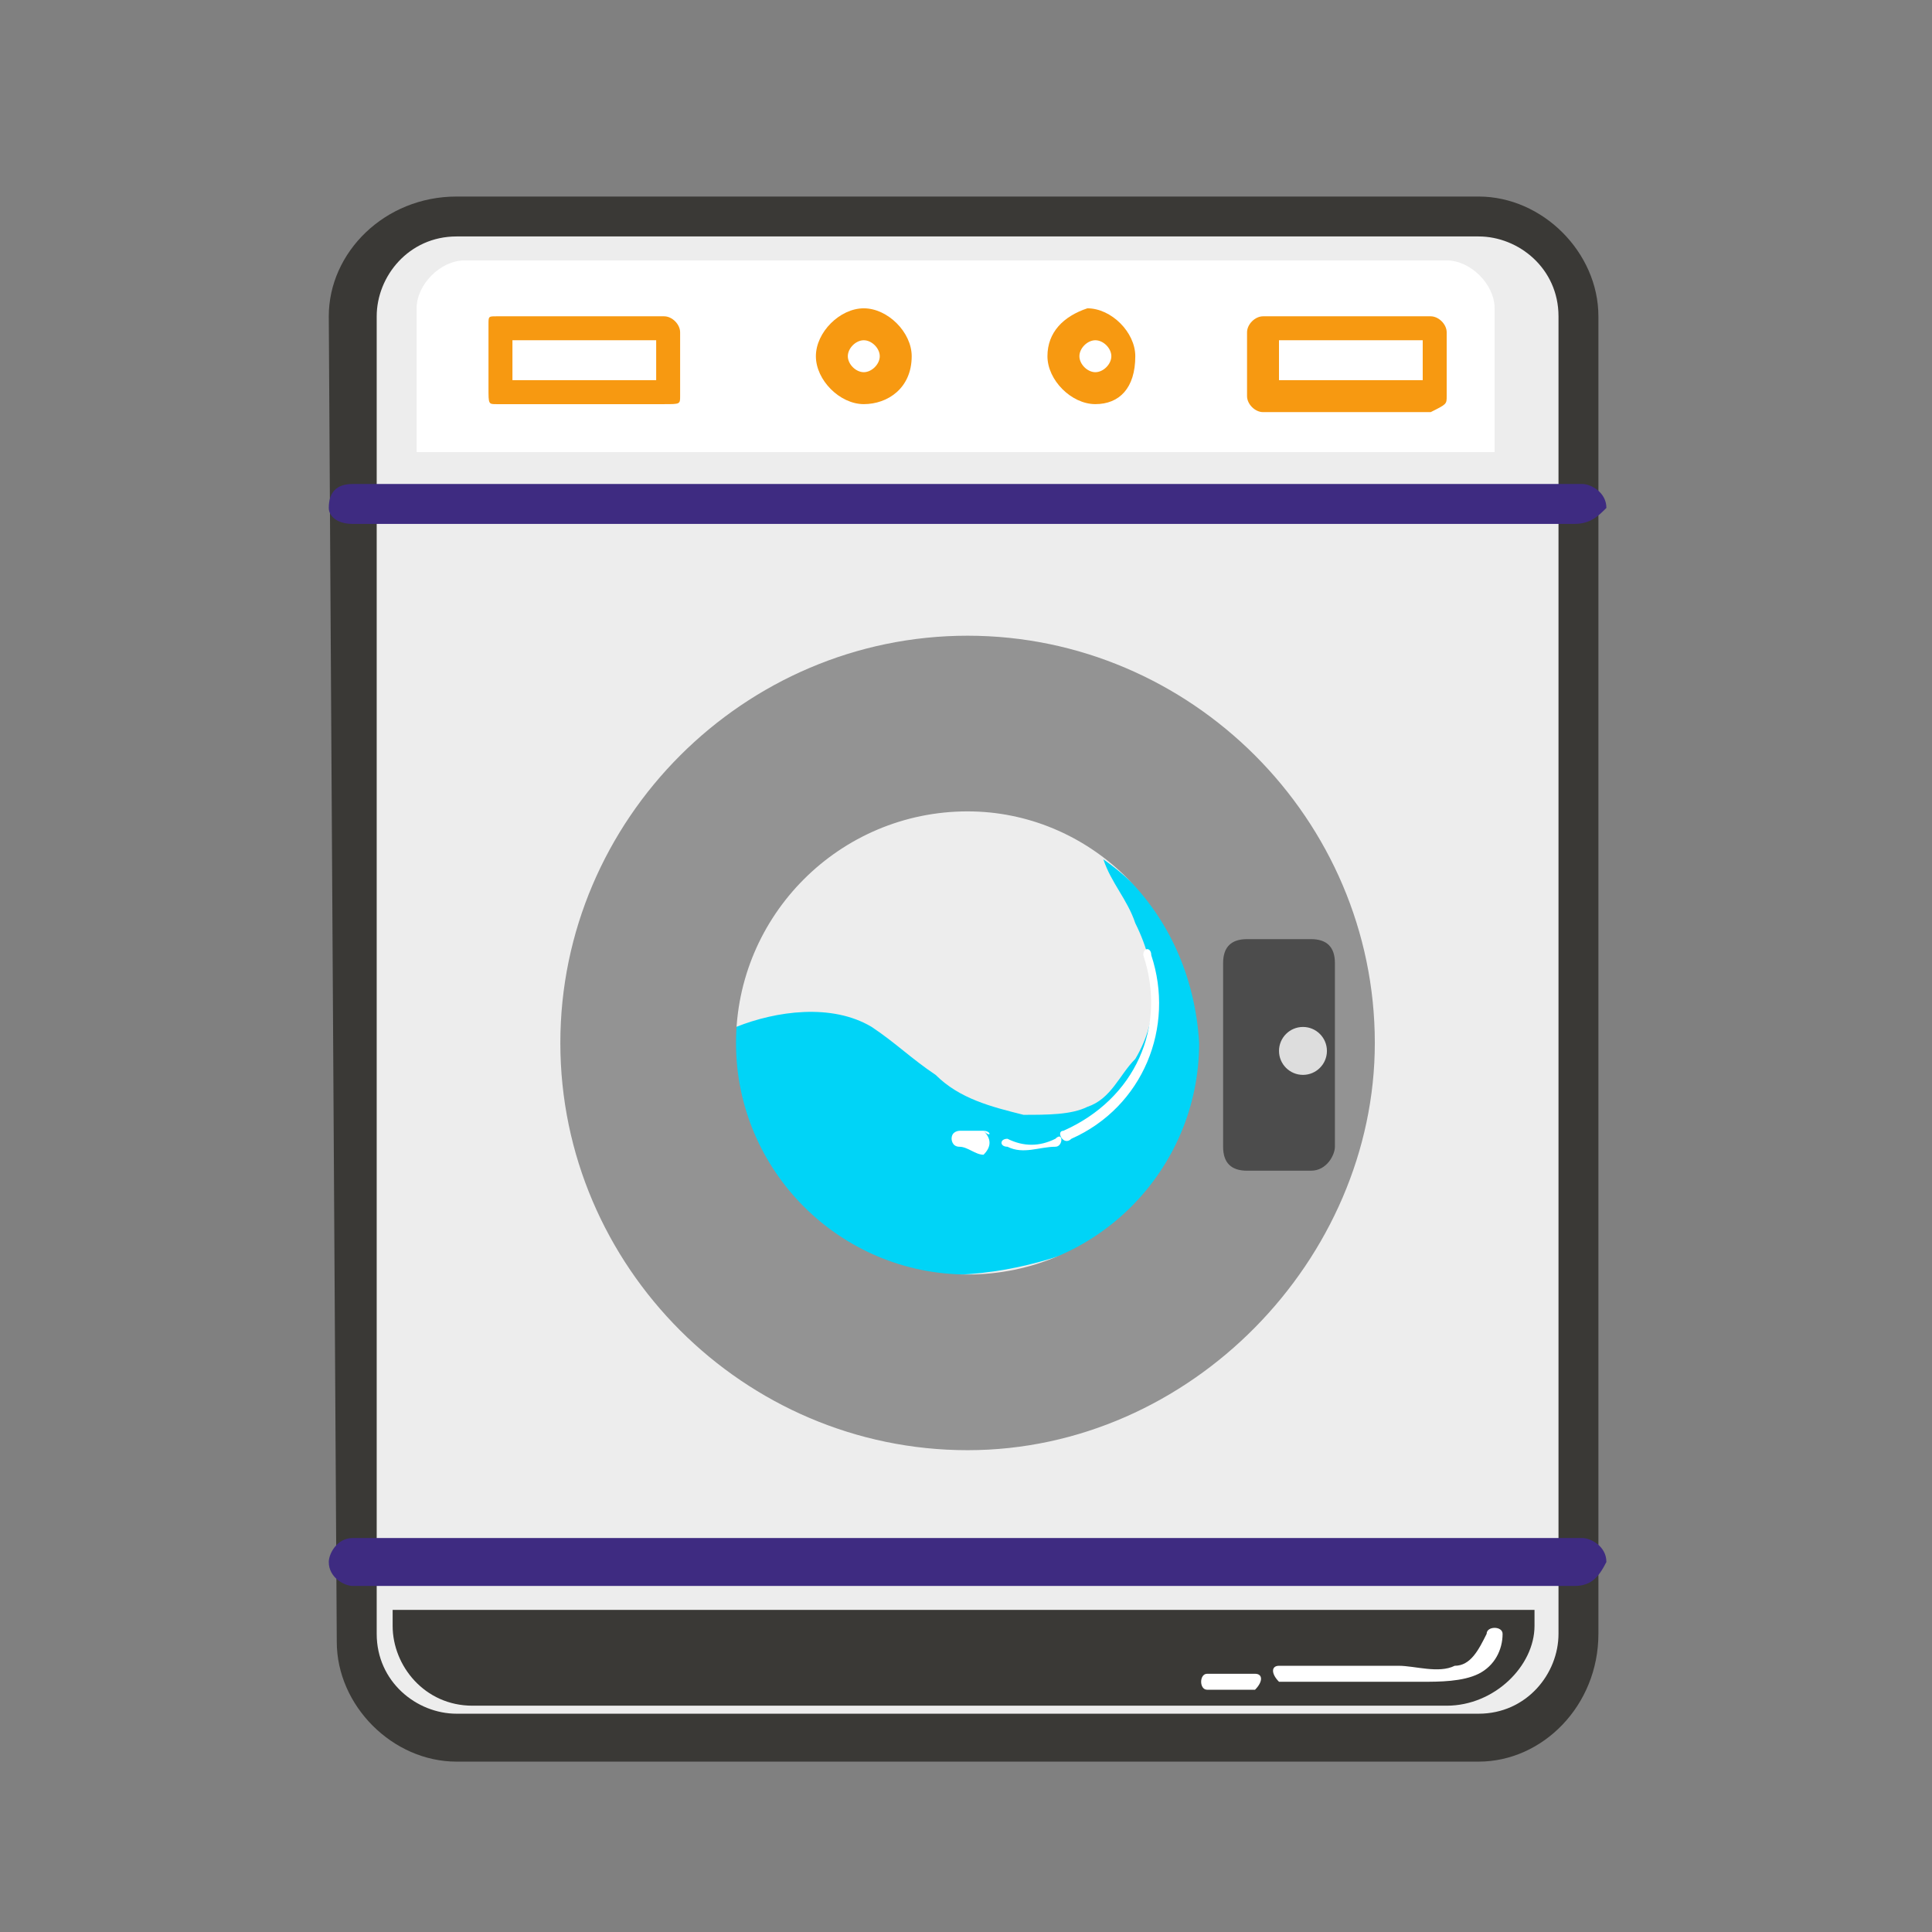
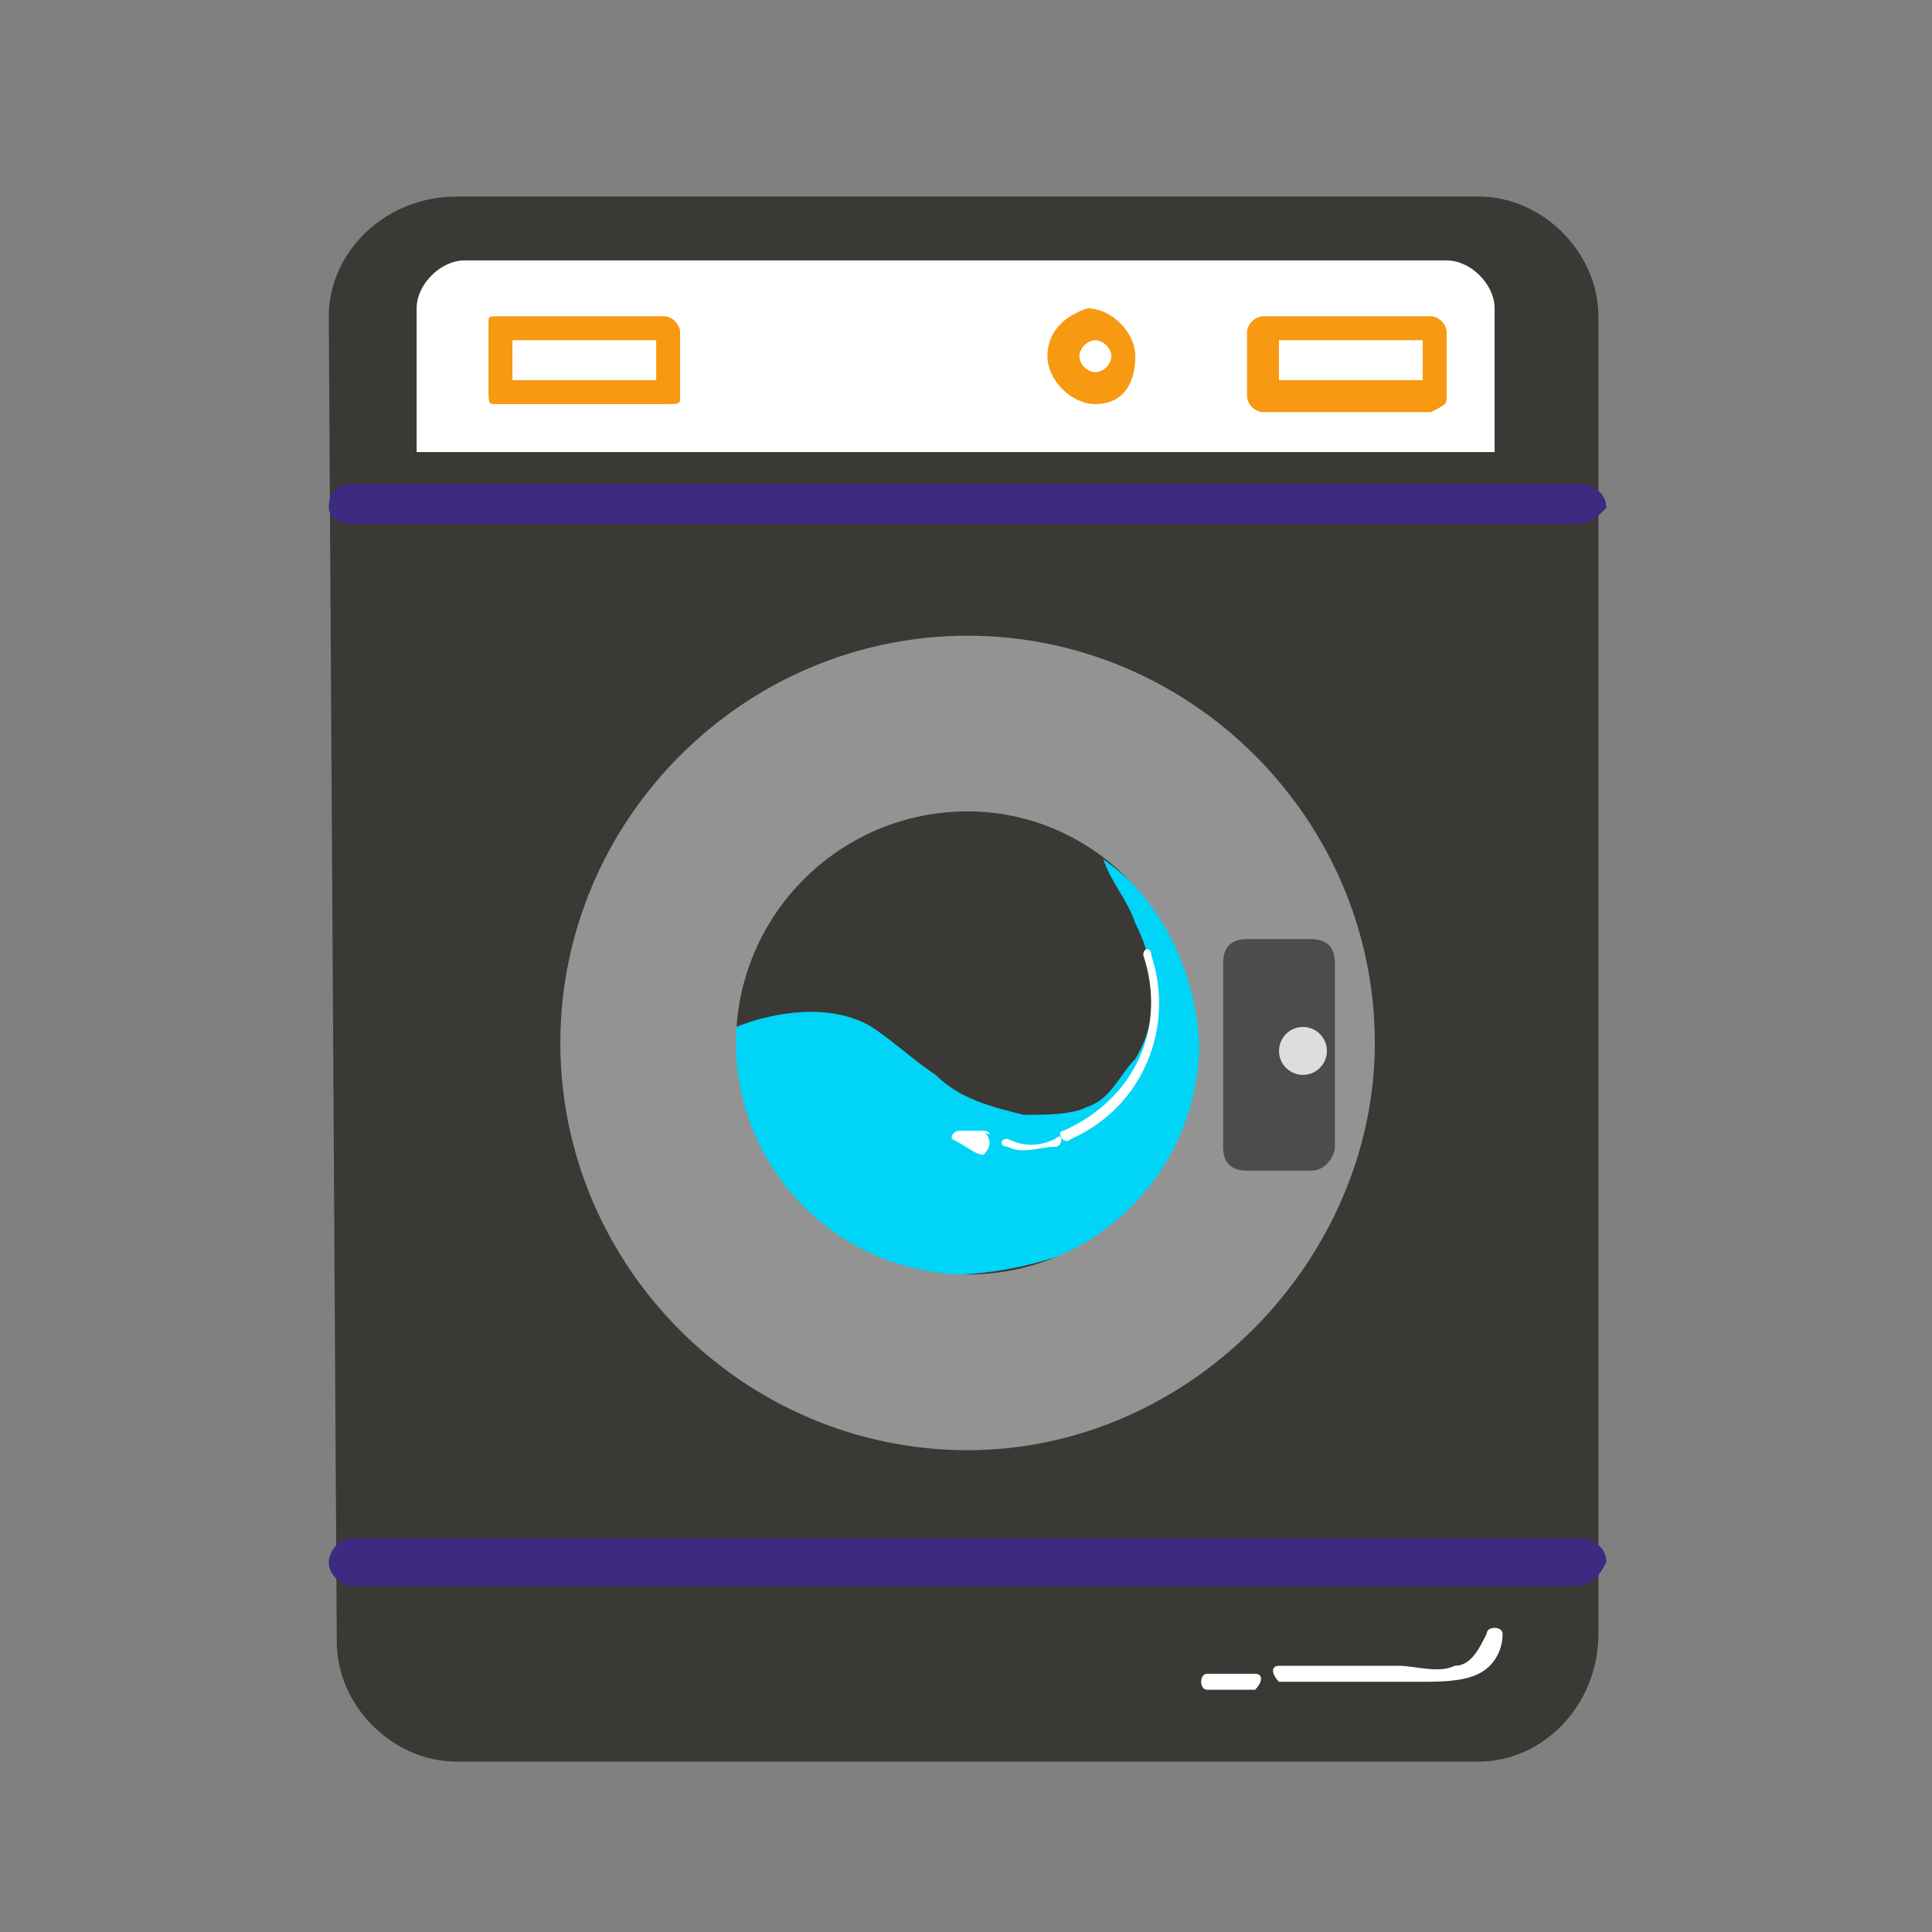
<svg xmlns="http://www.w3.org/2000/svg" width="96" height="96" viewBox="0 0 96 96" fill="none">
  <rect x="0" y="0" width="96" height="96" fill="#808080" stroke="none" />
  <path fill-rule="evenodd" clip-rule="evenodd" d="M73.473 87.534L22.685 87.534C19.511 87.534 16.734 84.756 16.734 81.582L16.337 15.717C16.337 12.543 19.114 9.766 22.685 9.766L73.473 9.766C76.647 9.766 79.424 12.543 79.424 15.717L79.424 81.185C79.424 84.756 76.647 87.534 73.473 87.534Z" fill="#3A3936" />
-   <path fill-rule="evenodd" clip-rule="evenodd" d="M22.686 11.749C20.305 11.749 18.718 13.733 18.718 15.717L18.718 81.185C18.718 83.566 20.702 85.153 22.686 85.153L73.473 85.153C75.854 85.153 77.441 83.169 77.441 81.185L77.441 15.717C77.441 13.336 75.457 11.749 73.473 11.749L22.686 11.749Z" fill="#EDEDED" />
  <path fill-rule="evenodd" clip-rule="evenodd" d="M78.234 26.033L17.527 26.033C16.734 26.033 16.337 25.636 16.337 25.239C16.337 24.446 16.734 24.049 17.527 24.049L78.631 24.049C79.028 24.049 79.821 24.446 79.821 25.239C79.424 25.636 79.028 26.033 78.234 26.033Z" fill="#3E2B81" />
  <path fill-rule="evenodd" clip-rule="evenodd" d="M78.234 78.805L17.527 78.805C17.131 78.805 16.337 78.408 16.337 77.614C16.337 77.217 16.734 76.424 17.527 76.424L78.631 76.424C79.028 76.424 79.821 76.821 79.821 77.614C79.424 78.408 79.028 78.805 78.234 78.805Z" fill="#3E2B81" />
  <path fill-rule="evenodd" clip-rule="evenodd" d="M33.002 53.411C32.605 53.014 36.176 51.03 36.573 51.03C38.557 50.236 41.334 49.84 43.318 51.03C44.508 51.824 45.302 52.617 46.492 53.411C47.683 54.601 49.27 54.998 50.857 55.395C52.047 55.395 53.237 55.395 54.031 54.998C55.221 54.601 55.618 53.411 56.412 52.617C57.602 50.633 57.602 48.253 56.412 45.872C56.015 44.682 55.221 43.888 54.825 42.698C58.792 45.475 61.57 51.03 59.983 55.791C58.792 58.966 56.412 60.95 55.221 61.346C55.221 61.346 46.492 66.108 39.35 60.95C38.954 60.156 38.16 59.759 37.763 58.966C35.779 57.379 34.589 55.395 33.002 53.411Z" fill="#00D4F7" />
  <path fill-rule="evenodd" clip-rule="evenodd" d="M48.079 72.059C36.969 72.059 27.843 62.933 27.843 51.824C27.843 40.714 36.969 31.588 48.079 31.588C59.189 31.588 68.314 40.714 68.314 51.824C68.314 62.536 59.189 72.059 48.079 72.059ZM48.079 40.317C41.73 40.317 36.572 45.475 36.572 51.824C36.572 58.172 41.73 63.33 48.079 63.33C54.427 63.33 59.585 58.172 59.585 51.824C59.189 45.078 54.031 40.317 48.079 40.317Z" fill="#939393" />
  <path d="M56.808 47.459C57.999 51.03 56.412 54.601 52.841 56.188C52.444 56.188 52.841 56.982 53.237 56.585C56.808 54.998 58.395 51.03 57.205 47.459C57.205 47.063 56.808 47.063 56.808 47.459Z" fill="white" />
  <path d="M52.442 56.585C51.648 56.981 50.855 56.981 50.061 56.585C49.664 56.585 49.664 56.981 50.061 56.981C50.855 57.378 51.648 56.981 52.442 56.981C52.839 56.981 52.839 56.188 52.442 56.585Z" fill="white" />
-   <path d="M48.871 56.188C48.474 56.188 48.474 56.188 48.474 56.188C48.078 56.188 48.078 56.188 47.681 56.188C47.681 56.188 47.284 56.188 47.284 56.585C47.284 56.585 47.284 56.982 47.681 56.982C48.078 56.982 48.474 57.379 48.871 57.379C49.268 56.982 49.268 56.585 48.871 56.188C49.268 56.585 49.268 56.188 48.871 56.188Z" fill="white" />
+   <path d="M48.871 56.188C48.474 56.188 48.474 56.188 48.474 56.188C48.078 56.188 48.078 56.188 47.681 56.188C47.681 56.188 47.284 56.188 47.284 56.585C48.078 56.982 48.474 57.379 48.871 57.379C49.268 56.982 49.268 56.585 48.871 56.188C49.268 56.585 49.268 56.188 48.871 56.188Z" fill="white" />
  <path fill-rule="evenodd" clip-rule="evenodd" d="M74.266 22.463L20.702 22.463L20.702 15.321C20.702 14.13 21.892 12.94 23.082 12.94L71.886 12.94C73.076 12.94 74.266 14.13 74.266 15.321L74.266 22.463Z" fill="white" />
  <path fill-rule="evenodd" clip-rule="evenodd" d="M25.463 16.907L32.605 16.907L32.605 18.891L25.463 18.891L25.463 16.907ZM33.795 19.685L33.795 16.511C33.795 16.114 33.398 15.717 33.002 15.717L24.669 15.717C24.273 15.717 24.273 15.717 24.273 16.114L24.273 19.288C24.273 20.082 24.273 20.082 24.669 20.082L33.002 20.082C33.795 20.082 33.795 20.082 33.795 19.685Z" fill="#F79911" />
  <path fill-rule="evenodd" clip-rule="evenodd" d="M63.552 16.907L70.694 16.907L70.694 18.891L63.552 18.891L63.552 16.907ZM71.885 19.685L71.885 16.511C71.885 16.114 71.488 15.717 71.091 15.717L62.759 15.717C62.362 15.717 61.965 16.114 61.965 16.511L61.965 19.685C61.965 20.082 62.362 20.478 62.759 20.478L71.091 20.478C71.885 20.082 71.885 20.082 71.885 19.685Z" fill="#F79911" />
  <path fill-rule="evenodd" clip-rule="evenodd" d="M55.222 17.7C55.222 18.097 54.825 18.494 54.428 18.494C54.031 18.494 53.635 18.097 53.635 17.7C53.635 17.303 54.031 16.907 54.428 16.907C54.825 16.907 55.222 17.303 55.222 17.7ZM56.412 17.7C56.412 16.51 55.222 15.32 54.031 15.32C52.841 15.716 52.047 16.51 52.047 17.7C52.047 18.891 53.238 20.081 54.428 20.081C55.618 20.081 56.412 19.287 56.412 17.7Z" fill="#F79911" />
-   <path fill-rule="evenodd" clip-rule="evenodd" d="M43.715 17.7C43.715 18.097 43.318 18.494 42.921 18.494C42.524 18.494 42.128 18.097 42.128 17.7C42.128 17.303 42.524 16.907 42.921 16.907C43.318 16.907 43.715 17.303 43.715 17.7ZM45.302 17.7C45.302 16.51 44.111 15.32 42.921 15.32C41.731 15.32 40.541 16.51 40.541 17.7C40.541 18.891 41.731 20.081 42.921 20.081C44.111 20.081 45.302 19.287 45.302 17.7Z" fill="#F79911" />
  <path fill-rule="evenodd" clip-rule="evenodd" d="M71.885 84.755L23.478 84.755C21.097 84.755 19.51 82.772 19.51 80.788L19.51 79.994L76.249 79.994L76.249 80.788C76.249 82.772 74.265 84.755 71.885 84.755Z" fill="#3A3936" />
  <path d="M73.87 81.185C73.473 81.979 73.076 82.772 72.282 82.772C71.489 83.169 70.299 82.772 69.505 82.772C67.521 82.772 65.537 82.772 63.553 82.772C63.157 82.772 63.157 83.169 63.553 83.566C65.934 83.566 68.315 83.566 70.695 83.566C71.489 83.566 72.679 83.566 73.473 83.169C74.266 82.772 74.663 81.979 74.663 81.185C74.663 80.788 73.87 80.788 73.87 81.185Z" fill="white" />
  <path d="M62.362 83.169C61.569 83.169 60.775 83.169 60.378 83.169L59.982 83.169C59.585 83.169 59.585 83.962 59.982 83.962C60.775 83.962 61.569 83.962 61.965 83.962L62.362 83.962C62.759 83.566 62.759 83.169 62.362 83.169Z" fill="white" />
  <path fill-rule="evenodd" clip-rule="evenodd" d="M65.141 58.172L61.967 58.172C61.173 58.172 60.776 57.775 60.776 56.981L60.776 47.856C60.776 47.062 61.173 46.665 61.967 46.665L65.141 46.665C65.934 46.665 66.331 47.062 66.331 47.856L66.331 56.981C66.331 57.378 65.934 58.172 65.141 58.172Z" fill="#4C4C4C" />
  <path d="M64.744 53.41C65.401 53.41 65.934 52.877 65.934 52.22C65.934 51.562 65.401 51.029 64.744 51.029C64.086 51.029 63.553 51.562 63.553 52.22C63.553 52.877 64.086 53.41 64.744 53.41Z" fill="#DDDDDD" />
</svg>